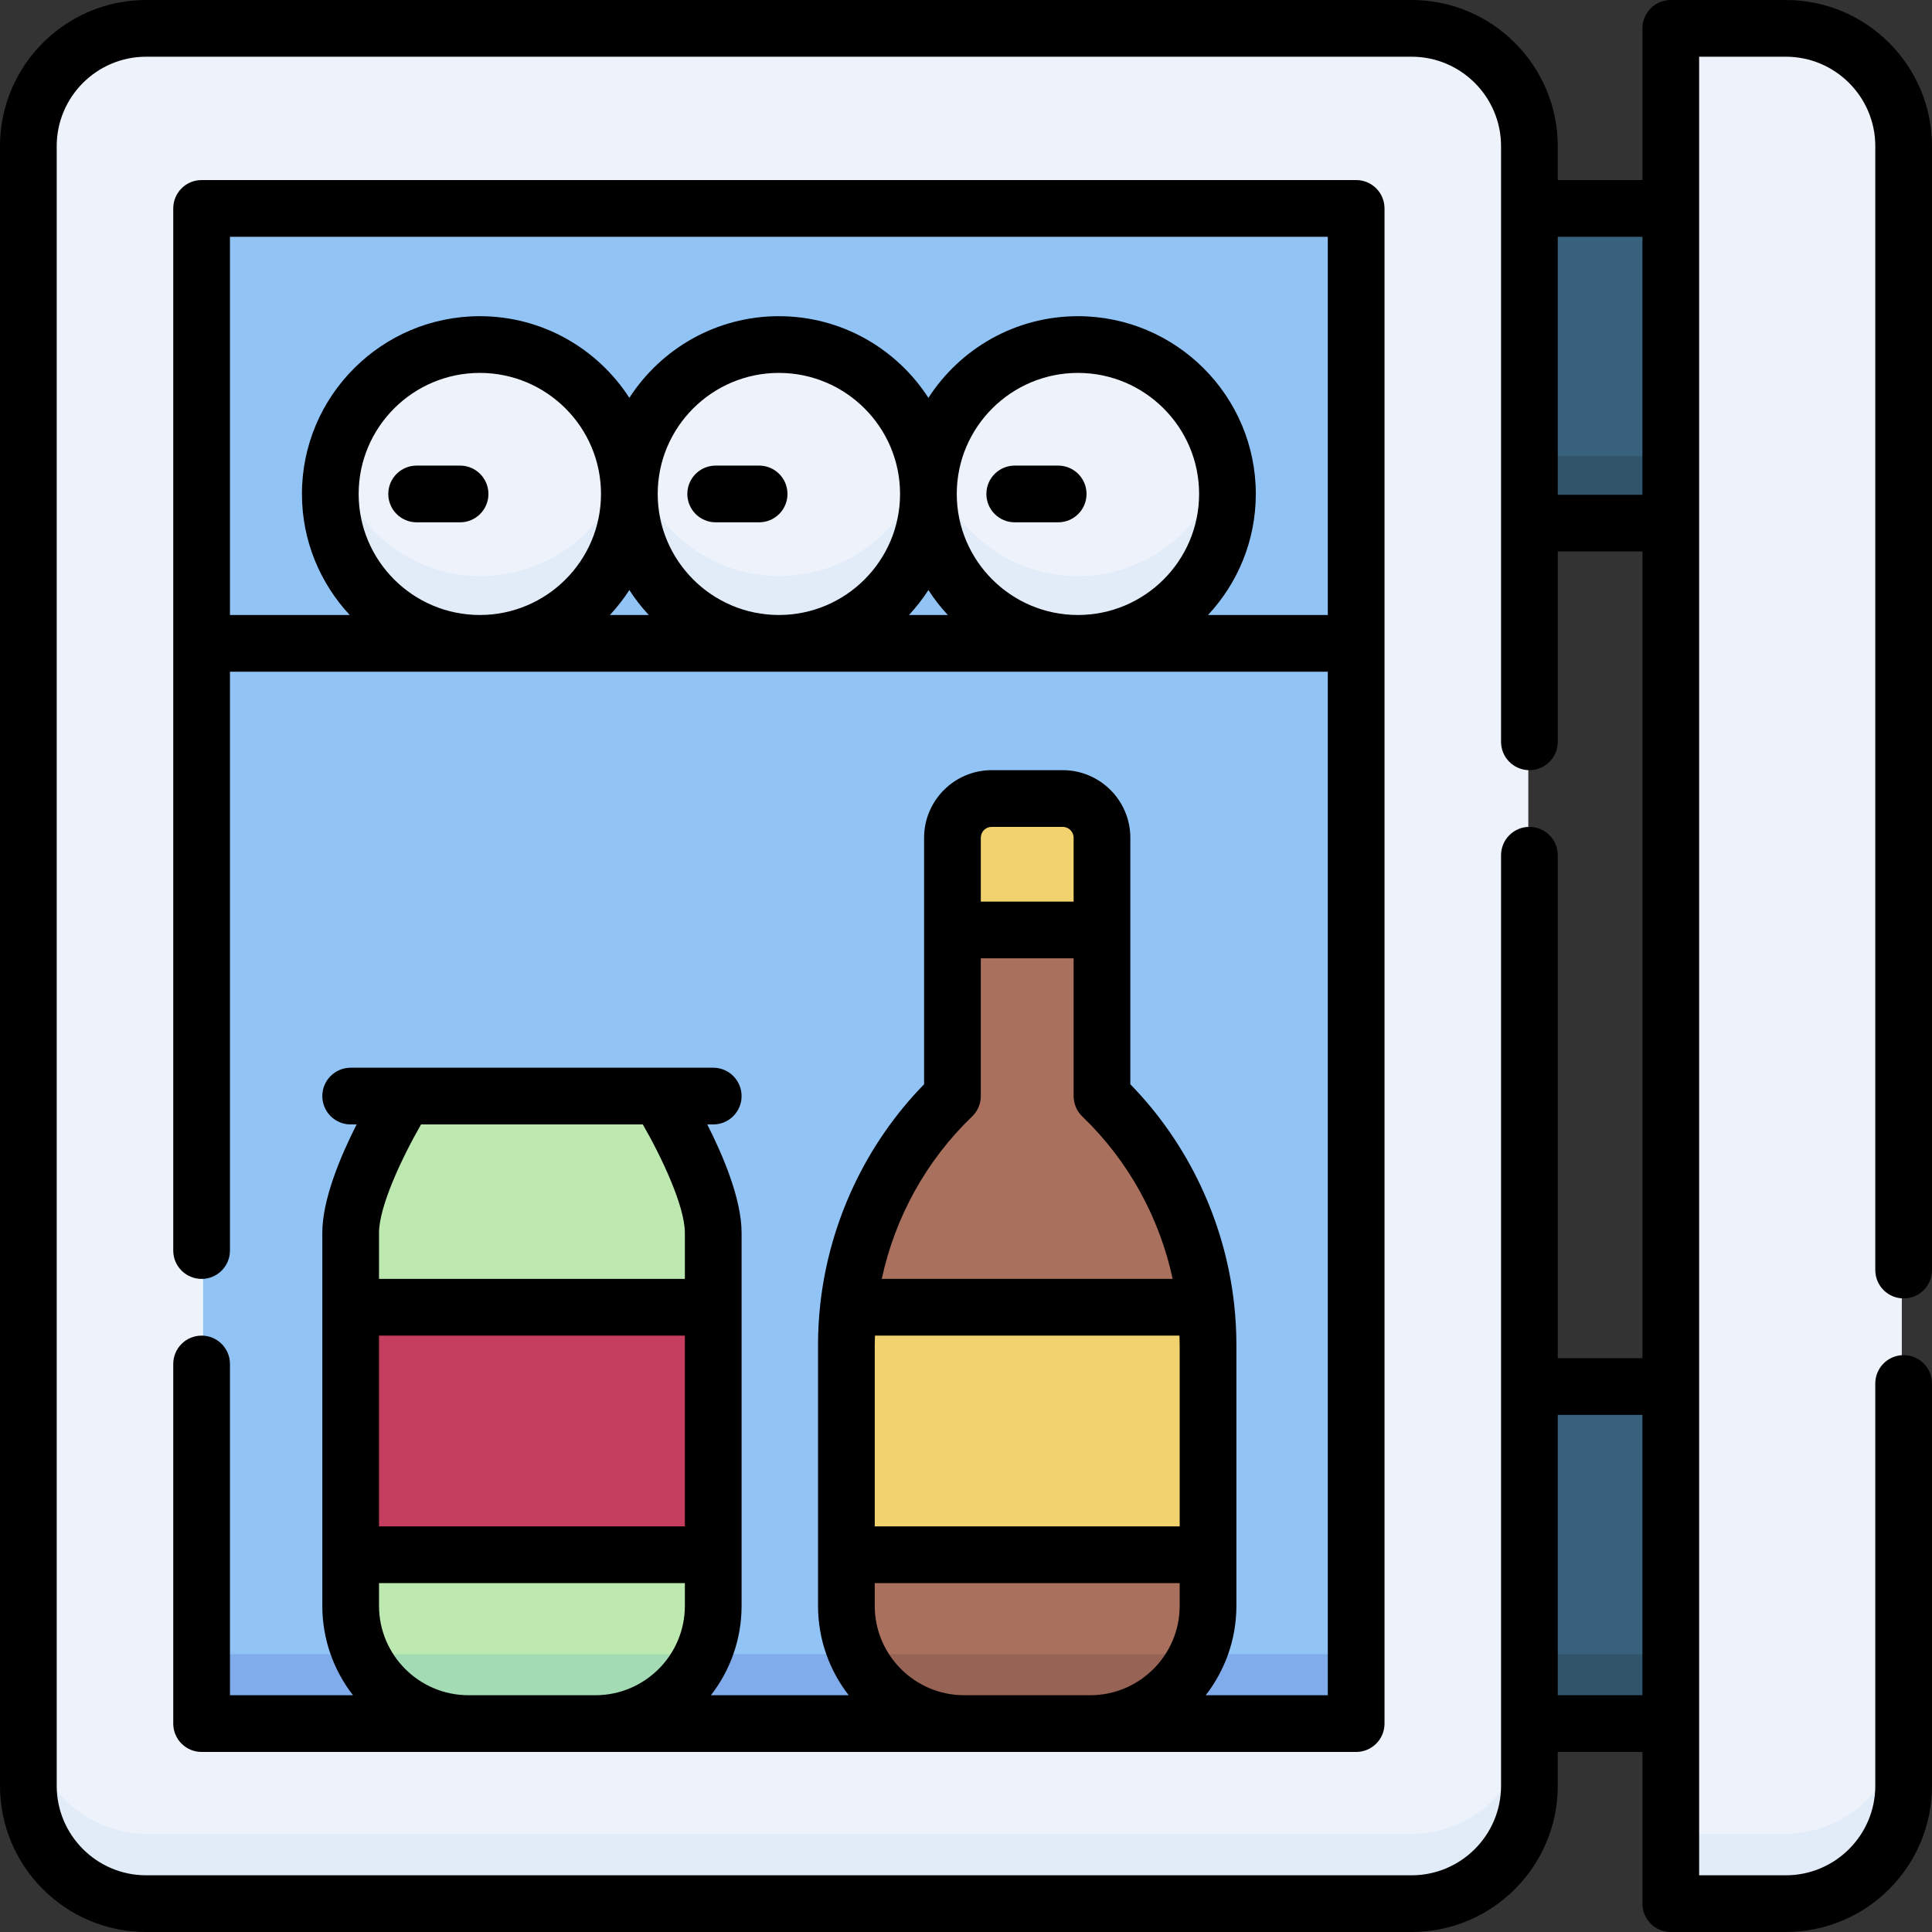
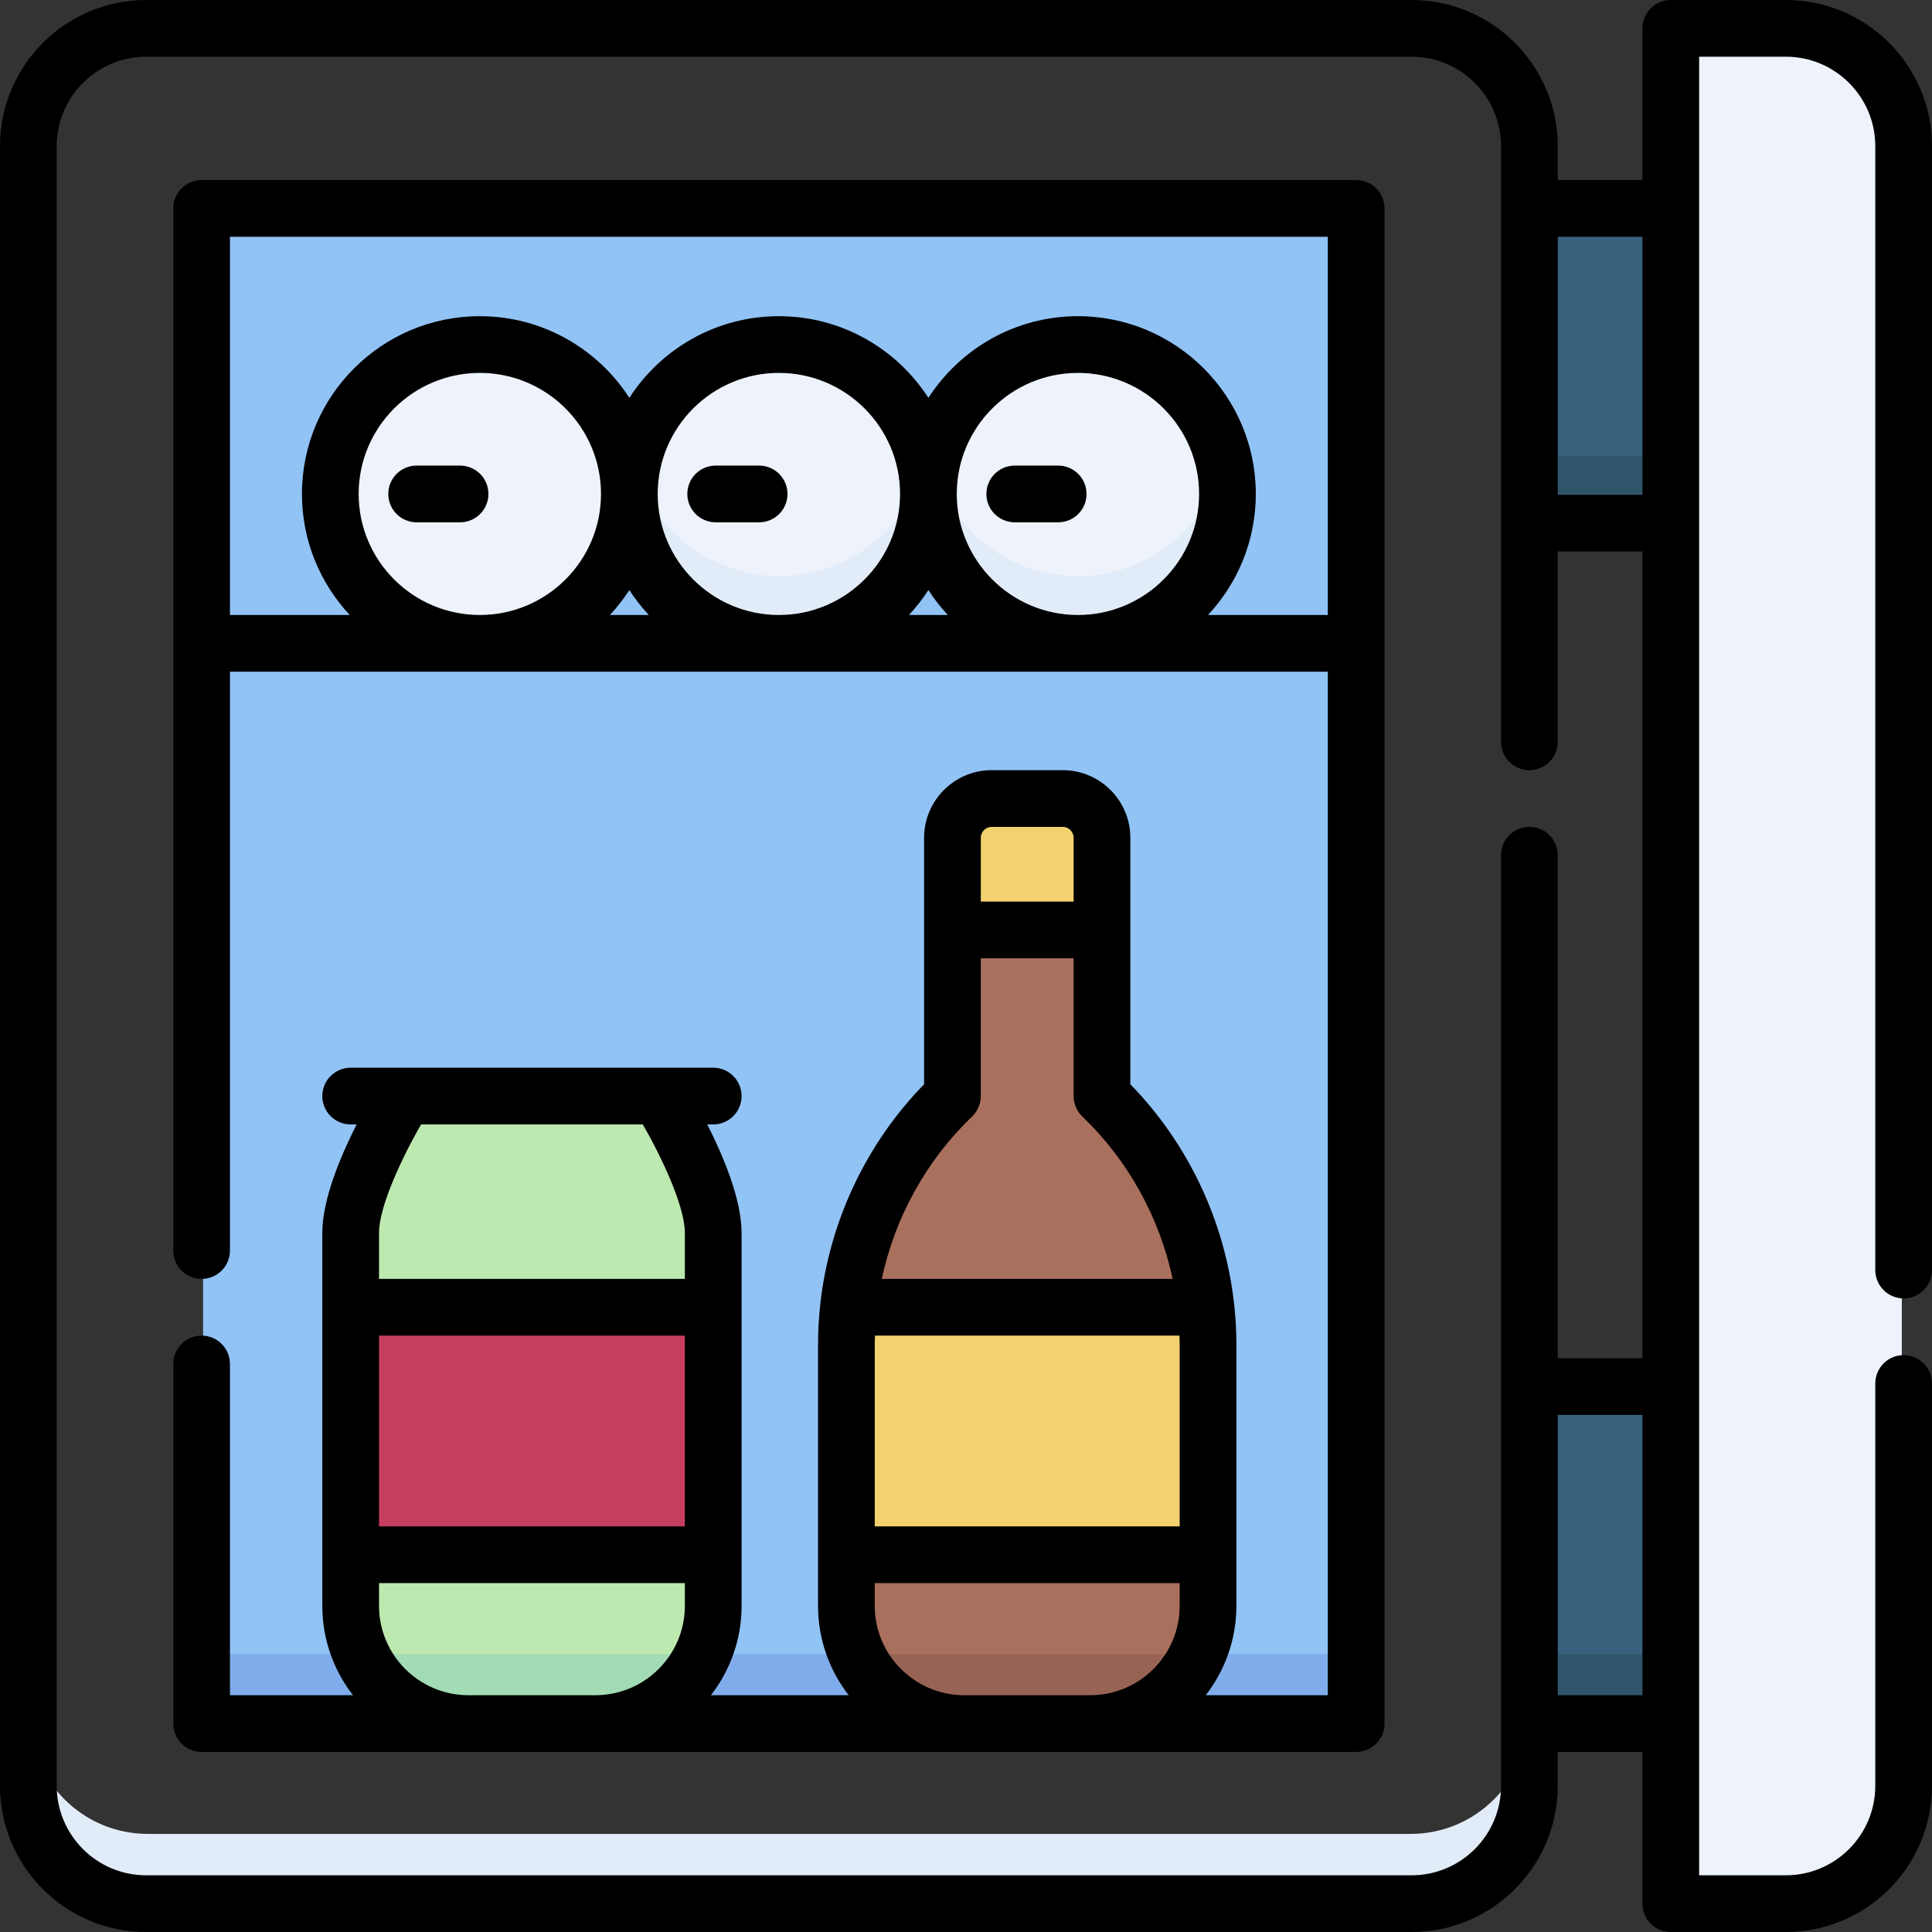
<svg xmlns="http://www.w3.org/2000/svg" id="Capa_1" enable-background="new 0 0 512 512" height="512" viewBox="0 0 512 512" width="512">
  <rect x="0" y="0" width="512" height="512" fill="#333333" stroke="none" />
  <g>
    <g>
      <path d="m405.016 55.624h37.394v83.24h-37.394z" fill="#37617c" />
      <path d="m405.016 120.864h37.394v18h-37.394z" fill="#30546a" />
      <path d="m405.016 367.234h37.394v89.142h-37.394z" fill="#37617c" />
      <path d="m405.016 438.376h37.394v18h-37.394z" fill="#30546a" />
      <path d="m472.844 504h-30.434v-496h30.434c17.207 0 31.156 13.949 31.156 31.156v433.689c0 17.206-13.949 31.155-31.156 31.155z" fill="#eef3fb" />
-       <path d="m472.844 486h-30.434v18h30.434c17.207 0 31.156-13.949 31.156-31.156v-18c0 17.207-13.949 31.156-31.156 31.156z" fill="#e2ecf9" />
-       <path d="m373.86 504h-334.704c-17.207 0-31.156-13.949-31.156-31.156v-433.688c0-17.207 13.949-31.156 31.156-31.156h334.704c17.207 0 31.156 13.949 31.156 31.156v433.689c0 17.206-13.949 31.155-31.156 31.155z" fill="#eef3fb" />
      <path d="m373.86 486h-334.704c-17.207 0-31.156-13.949-31.156-31.156v18c0 17.207 13.949 31.156 31.156 31.156h334.704c17.207 0 31.156-13.949 31.156-31.156v-18c0 17.207-13.949 31.156-31.156 31.156z" fill="#e2ecf9" />
      <path d="m53.822 55.624h305.371v400.751h-305.371z" fill="#91c3f5" />
      <g>
        <g fill="#eef3fb">
          <ellipse cx="285.605" cy="131.147" rx="39.549" ry="39.515" />
          <ellipse cx="206.508" cy="131.147" rx="39.549" ry="39.515" />
          <ellipse cx="127.41" cy="131.147" rx="39.549" ry="39.515" />
        </g>
        <path d="m285.605 152.662c-18.742 0-34.428-13.03-38.506-30.515-.675 2.892-1.043 5.902-1.043 9 0 21.824 17.707 39.515 39.549 39.515s39.549-17.691 39.549-39.515c0-3.098-.368-6.108-1.043-9-4.078 17.485-19.764 30.515-38.506 30.515z" fill="#e2ecf9" />
        <path d="m206.508 152.662c-18.742 0-34.427-13.03-38.506-30.515-.675 2.892-1.043 5.902-1.043 9 0 21.824 17.707 39.515 39.549 39.515s39.549-17.691 39.549-39.515c0-3.098-.368-6.108-1.043-9-4.079 17.485-19.764 30.515-38.506 30.515z" fill="#e2ecf9" />
-         <path d="m127.41 152.662c-18.742 0-34.427-13.03-38.506-30.515-.675 2.892-1.043 5.902-1.043 9 0 21.824 17.706 39.515 39.549 39.515s39.549-17.691 39.549-39.515c0-3.098-.368-6.108-1.043-9-4.078 17.485-19.764 30.515-38.506 30.515z" fill="#e2ecf9" />
      </g>
      <path d="m53.822 438.376h305.371v18h-305.371z" fill="#80aceb" />
      <g>
        <path d="m174.766 290.403s14.376 22.875 14.376 36.175v98.655c0 17.199-13.955 31.142-31.169 31.142h-33.556c-17.214 0-31.169-13.943-31.169-31.142v-98.655c0-13.3 14.376-36.175 14.376-36.175z" fill="#bde8af" />
        <path d="m291.964 290.403v-43.934h-39.549v43.934c-17.92 17.169-28.052 40.901-28.052 65.707v69.123c0 17.2 13.955 31.143 31.169 31.143h33.315c17.214 0 31.169-13.943 31.169-31.143v-69.123c0-24.806-10.132-48.538-28.052-65.707z" fill="#a9705d" />
        <path d="m291.964 246.469h-39.549v-24.382c0-5.736 4.65-10.385 10.385-10.385h18.778c5.736 0 10.385 4.65 10.385 10.385v24.382z" fill="#f2d26f" />
        <path d="m224.363 356.111v55.614h95.653v-55.614c0-3.307-.186-6.593-.54-9.849h-94.573c-.355 3.255-.54 6.542-.54 9.849z" fill="#f2d26f" />
        <path d="m93.248 346.262h95.894v65.463h-95.894z" fill="#c53e60" />
        <path d="m96.159 438.376c4.961 10.63 15.745 18 28.258 18h33.556c12.513 0 23.297-7.37 28.258-18z" fill="#a3dcb4" />
        <path d="m227.274 438.376c4.961 10.63 15.745 18 28.258 18h33.315c12.513 0 23.297-7.37 28.258-18z" fill="#976355" />
      </g>
    </g>
    <g>
      <path d="m359.395 47.717h-305.968c-4.151 0-7.515 3.364-7.515 7.515v276.177c0 4.151 3.364 7.515 7.515 7.515s7.515-3.364 7.515-7.515v-153.399h290.939v271.244h-32.355c5.089-6.553 8.13-14.77 8.13-23.689v-69.258c0-3.505-.197-6.995-.571-10.458-.012-.148-.029-.294-.049-.44-2.448-21.743-12.134-42.338-27.487-58.069v-40.89-24.43c0-9.881-8.039-17.92-17.921-17.92h-18.815c-9.881 0-17.92 8.039-17.92 17.92v24.43 40.888c-15.348 15.725-25.033 36.311-27.484 58.047-.022.158-.041.317-.053.478-.373 3.458-.569 6.943-.569 10.443v69.258c0 8.918 3.041 17.136 8.13 23.689h-36.521c5.09-6.553 8.131-14.77 8.131-23.689v-98.848c0-8.829-4.801-20.266-9.094-28.731h1.579c4.151 0 7.515-3.364 7.515-7.515s-3.364-7.515-7.515-7.515h-14.404-67.274-14.405c-4.151 0-7.515 3.364-7.515 7.515s3.364 7.515 7.515 7.515h1.579c-4.293 8.465-9.094 19.902-9.094 28.731v98.848c0 8.918 3.041 17.136 8.13 23.689h-32.603v-87.786c0-4.151-3.364-7.515-7.515-7.515s-7.515 3.364-7.515 7.515v95.3c0 4.151 3.364 7.515 7.515 7.515h70.733 33.621 97.75 33.38 70.484c4.151 0 7.515-3.364 7.515-7.515v-401.535c.001-4.151-3.363-7.515-7.514-7.515zm-127.579 308.589c0-.786.038-1.569.061-2.353h80.689c.022.784.061 1.567.061 2.353v48.208h-80.81v-48.208zm28.107-134.286c0-1.594 1.297-2.89 2.89-2.89h18.815c1.594 0 2.891 1.297 2.891 2.89v16.915h-24.597v-16.915zm-2.316 73.877c1.479-1.418 2.316-3.378 2.316-5.427v-36.506h24.597v36.506c0 2.049.837 4.009 2.316 5.427 12.148 11.638 20.443 26.749 23.931 43.026h-77.09c3.486-16.277 11.782-31.388 23.93-43.026zm-157.163 58.056h81.053v50.562h-81.053zm69.909-55.968c4.978 8.642 11.144 21.673 11.144 28.731v12.208h-81.053v-12.208c0-7.058 6.167-20.09 11.144-28.731zm-46.193 151.268c-13.076 0-23.715-10.627-23.715-23.689v-6.021h81.053v6.021c0 13.062-10.639 23.689-23.716 23.689zm131.371 0c-13.076 0-23.715-10.627-23.715-23.689v-6.021h80.81v6.021c0 13.062-10.639 23.689-23.715 23.689zm-160.484-318.351c0-17.688 14.405-32.077 32.112-32.077s32.112 14.389 32.112 32.077-14.405 32.078-32.112 32.078-32.112-14.39-32.112-32.078zm190.616 32.078c-17.706 0-32.111-14.39-32.111-32.078s14.405-32.077 32.111-32.077c17.707 0 32.112 14.389 32.112 32.077s-14.405 32.078-32.112 32.078zm-34.478 0h-10.296c1.905-2.043 3.627-4.255 5.148-6.61 1.521 2.355 3.243 4.568 5.148 6.61zm-44.774 0c-17.706 0-32.112-14.39-32.112-32.078s14.405-32.077 32.112-32.077c17.706 0 32.112 14.389 32.112 32.077s-14.406 32.078-32.112 32.078zm-34.479 0h-10.296c1.905-2.043 3.627-4.255 5.148-6.61 1.522 2.355 3.244 4.568 5.148 6.61zm148.21 0c7.848-8.417 12.662-19.694 12.662-32.078 0-25.975-21.148-47.107-47.141-47.107-16.608 0-31.227 8.635-39.626 21.639-8.4-13.005-23.018-21.639-39.626-21.639s-31.227 8.635-39.626 21.639c-8.399-13.005-23.018-21.639-39.626-21.639-25.993 0-47.141 21.132-47.141 47.107 0 12.385 4.815 23.661 12.662 32.078h-31.739v-100.233h290.939v100.233z" />
      <path d="m121.924 123.387h-11.512c-4.151 0-7.515 3.364-7.515 7.515s3.364 7.515 7.515 7.515h11.512c4.151 0 7.515-3.364 7.515-7.515-.001-4.15-3.365-7.515-7.515-7.515z" />
      <path d="m201.176 123.387h-11.512c-4.151 0-7.515 3.364-7.515 7.515s3.364 7.515 7.515 7.515h11.512c4.151 0 7.515-3.364 7.515-7.515 0-4.15-3.364-7.515-7.515-7.515z" />
      <path d="m280.429 123.387h-11.512c-4.151 0-7.515 3.364-7.515 7.515s3.364 7.515 7.515 7.515h11.512c4.151 0 7.515-3.364 7.515-7.515-.001-4.15-3.365-7.515-7.515-7.515z" />
      <path d="m504.485 344.094c4.151 0 7.515-3.364 7.515-7.515v-297.848c0-21.356-17.375-38.731-38.731-38.731h-30.494c-4.151 0-7.515 3.364-7.515 7.515v40.202h-22.438v-8.986c0-21.356-17.375-38.731-38.731-38.731h-335.36c-21.356 0-38.731 17.375-38.731 38.731v434.538c0 21.356 17.375 38.731 38.731 38.731h335.36c21.356 0 38.731-17.375 38.731-38.731v-8.986h22.438v40.202c0 4.151 3.364 7.515 7.515 7.515h30.494c21.356 0 38.731-17.375 38.731-38.731v-106.631c0-4.151-3.364-7.515-7.515-7.515s-7.515 3.364-7.515 7.515v106.631c0 13.069-10.632 23.702-23.702 23.702h-22.978v-481.942h22.979c13.069 0 23.702 10.632 23.702 23.701v297.848c0 4.152 3.364 7.516 7.514 7.516zm-69.225-281.347v68.374h-22.438v-68.374zm-37.467 410.522c0 13.069-10.632 23.702-23.702 23.702h-335.36c-13.069 0-23.701-10.632-23.701-23.702v-434.538c0-13.069 10.632-23.701 23.701-23.701h335.36c13.069 0 23.702 10.632 23.702 23.701v157.855c0 4.151 3.364 7.515 7.515 7.515s7.515-3.364 7.515-7.515v-50.436h22.438v213.787h-22.438v-133.292c0-4.151-3.364-7.515-7.515-7.515s-7.515 3.364-7.515 7.515zm15.029-24.016v-74.288h22.438v74.288z" />
    </g>
  </g>
</svg>